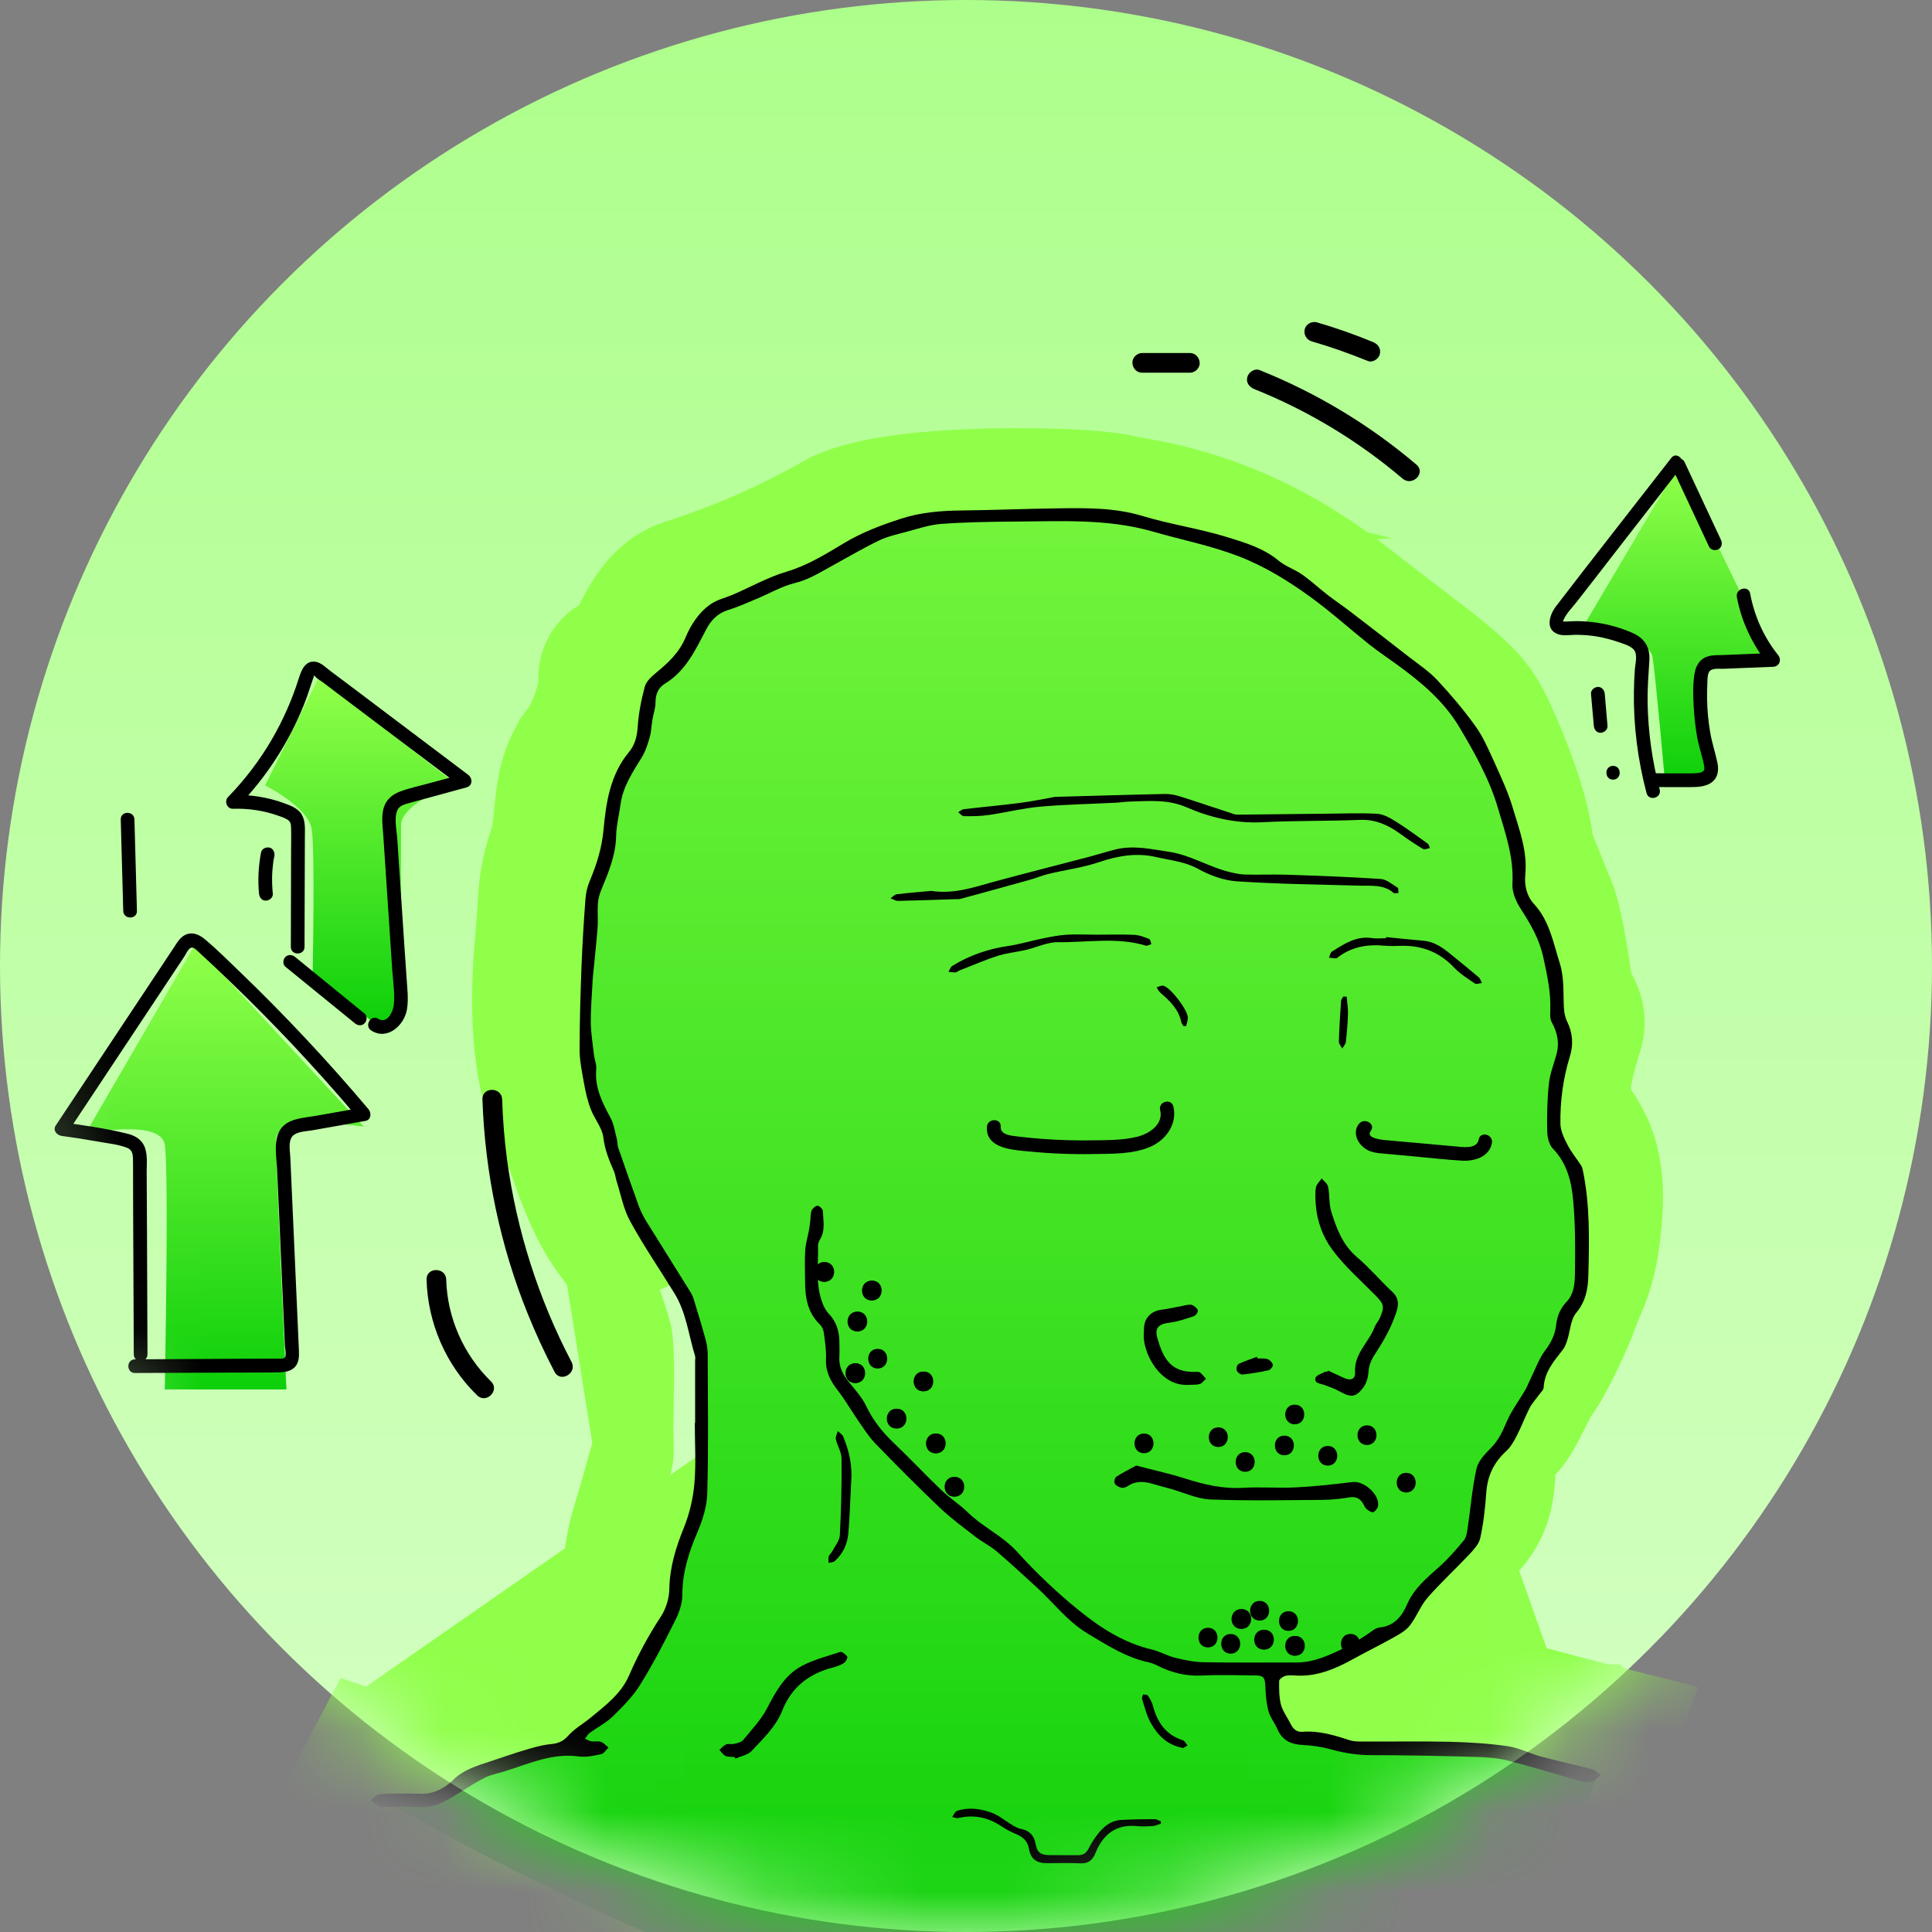
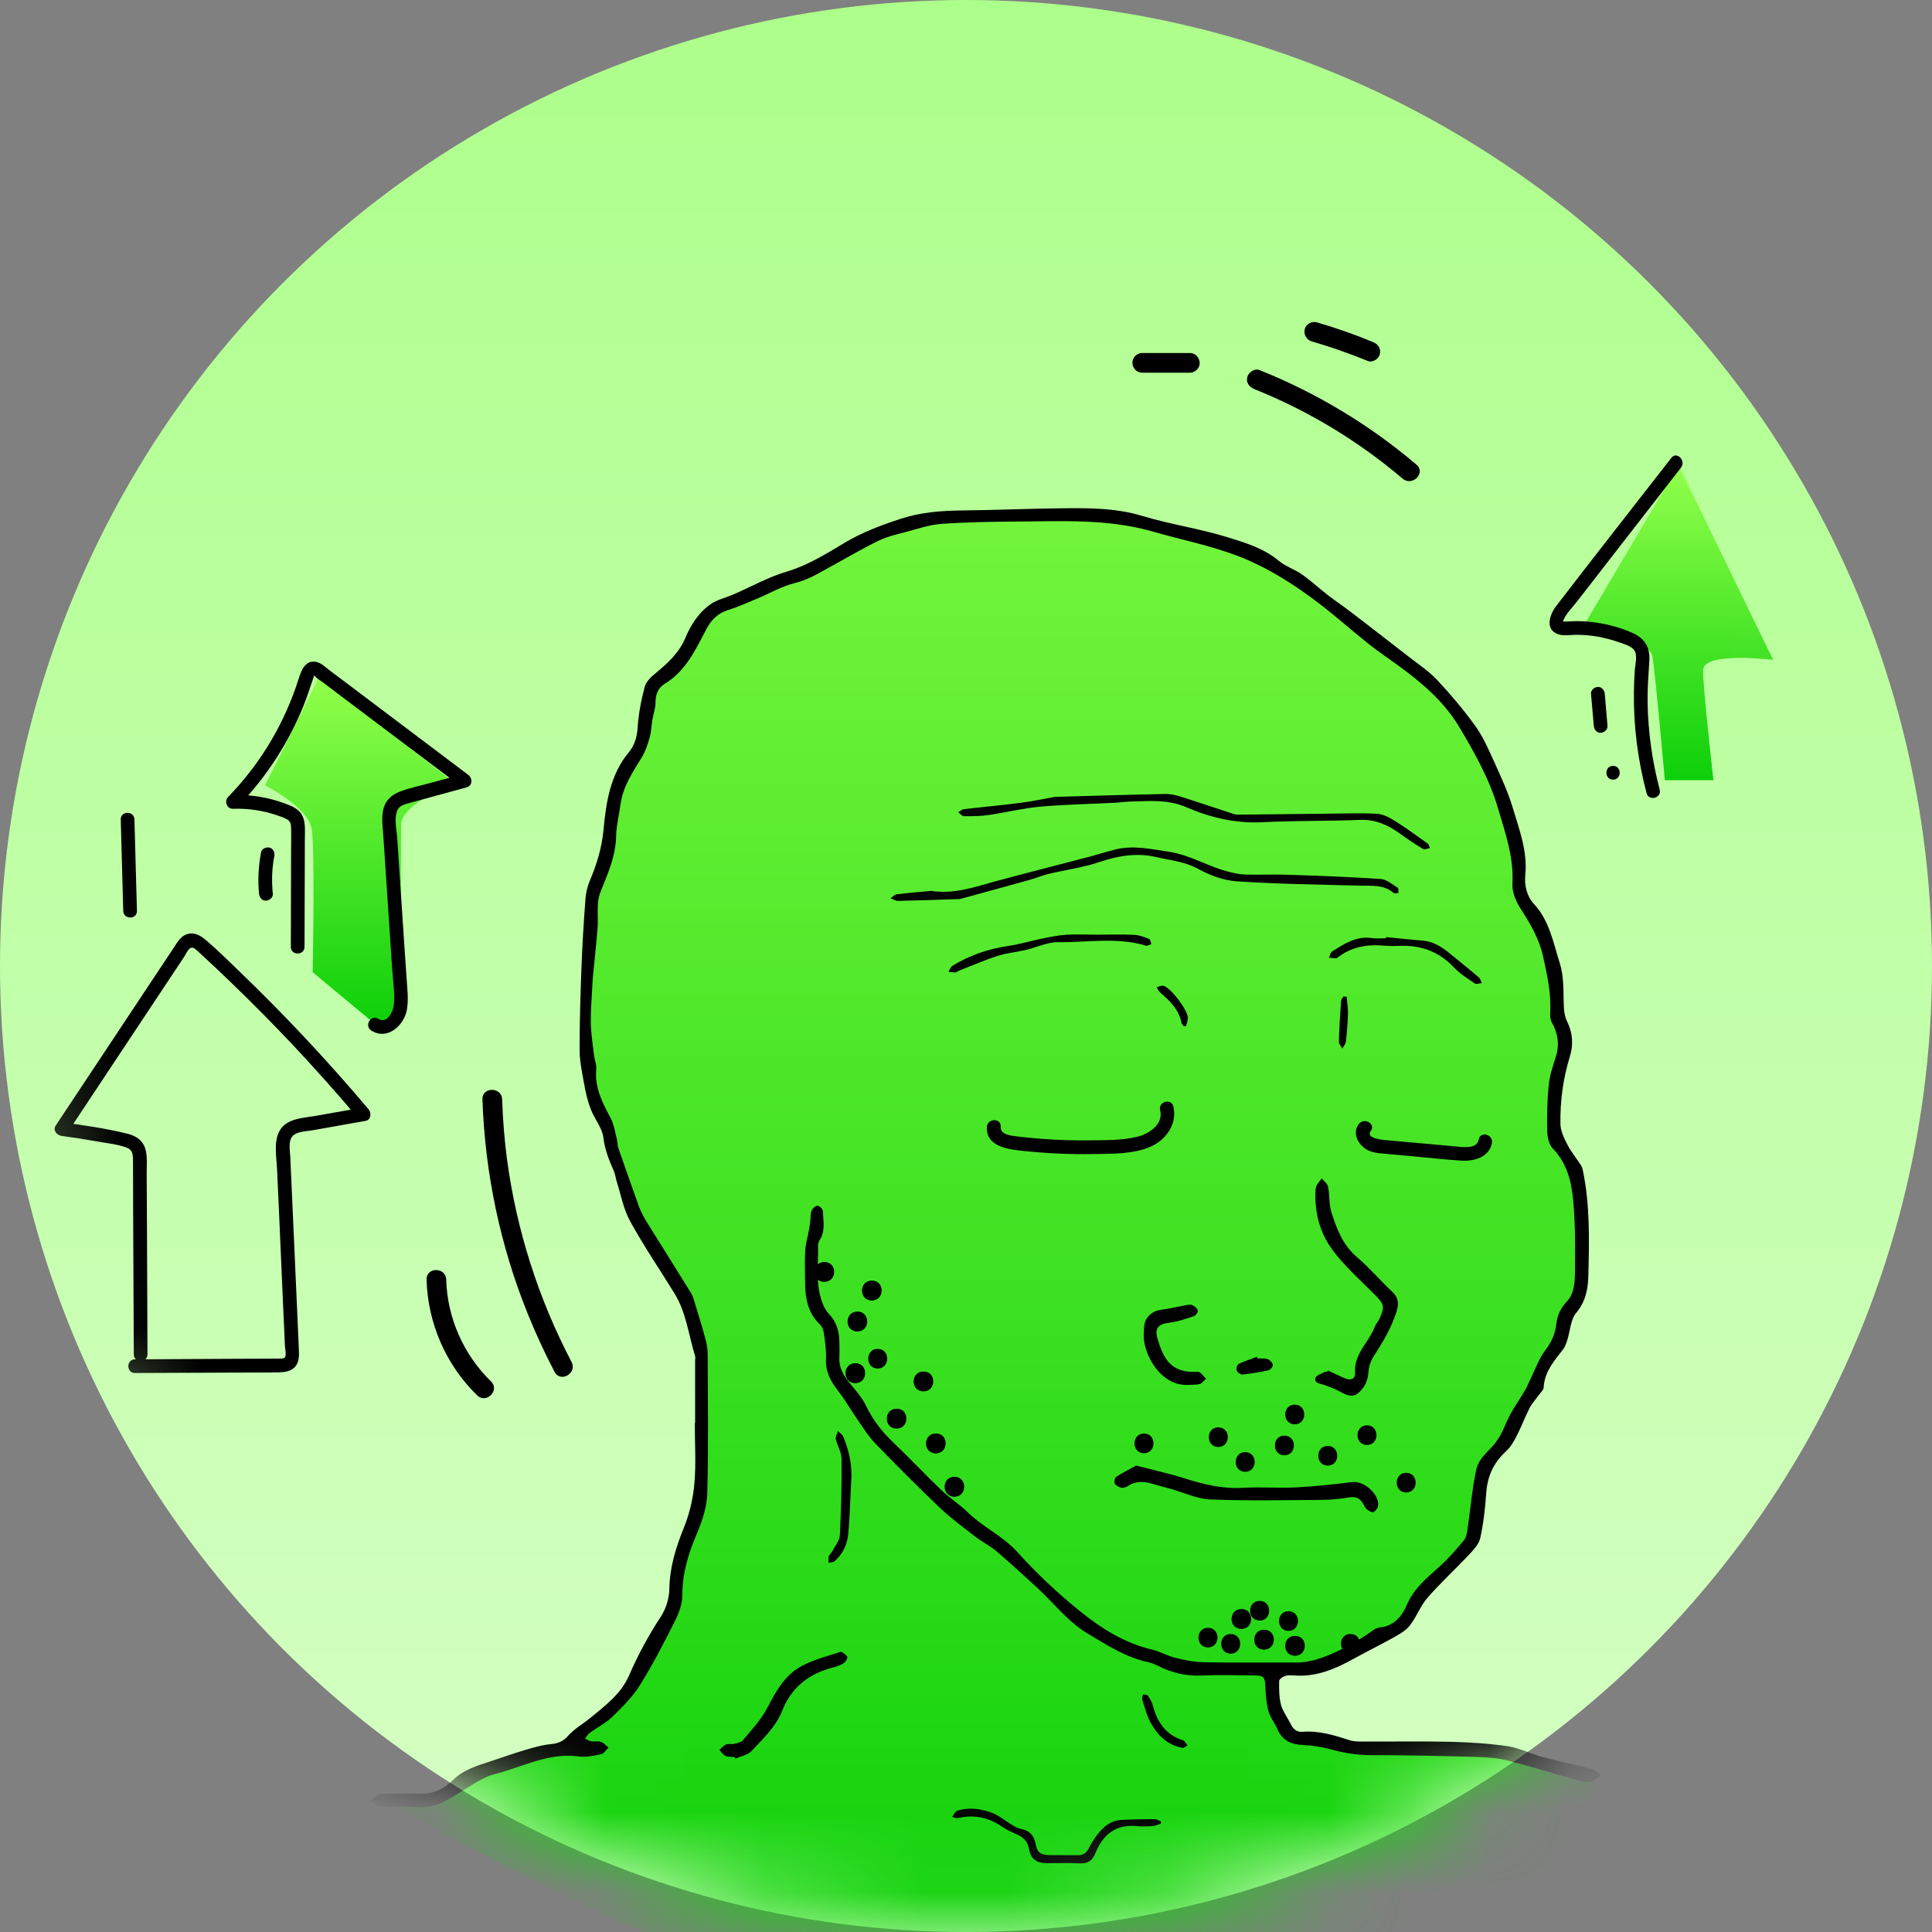
<svg xmlns="http://www.w3.org/2000/svg" width="24" height="24" viewBox="0 0 24 24" fill="none">
  <rect x="0" y="0" width="24" height="24" fill="#808080" stroke="none" />
  <circle cx="12" cy="12" r="12" fill="url(#paint0_linear_2743_3862)" />
  <mask id="mask0_2743_3862" style="mask-type:alpha" maskUnits="userSpaceOnUse" x="0" y="0" width="24" height="24">
    <circle cx="12" cy="12" r="12" fill="url(#paint1_linear_2743_3862)" />
  </mask>
  <g mask="url(#mask0_2743_3862)">
-     <path d="M18.11 18.861C18.065 18.906 18.02 18.952 17.974 18.997C17.744 19.227 17.52 19.45 17.44 19.596C17.343 19.772 16.726 20.139 16.461 20.232C16.334 20.276 16.178 20.29 16.04 20.302C15.891 20.315 15.764 20.326 15.716 20.372C15.623 20.459 15.71 20.973 15.829 21.067C15.911 21.132 16.083 21.166 16.306 21.209C16.407 21.229 16.518 21.251 16.635 21.278C16.804 21.318 17.108 21.303 17.434 21.288C17.634 21.278 17.842 21.268 18.033 21.27C18.225 21.272 18.399 21.285 18.531 21.323C18.531 21.323 18.532 21.323 18.533 21.324L18.533 21.323H18.533L18.533 21.323C18.534 21.323 18.534 21.324 18.535 21.324C18.682 21.366 18.859 21.415 19.033 21.461L18.11 18.861ZM18.11 18.861C18.306 18.663 18.316 18.444 18.326 18.227C18.329 18.142 18.333 18.058 18.348 17.976L18.11 18.861ZM13.835 6.386C13.883 6.398 13.944 6.409 14.019 6.423C14.489 6.508 15.46 6.685 16.602 7.573C16.86 7.774 17.076 7.938 17.258 8.077C18.007 8.65 18.175 8.779 18.339 9.135C18.542 9.578 18.815 10.283 18.797 10.639L13.835 6.386ZM13.835 6.386C13.482 6.303 11.252 6.234 10.511 6.579L13.835 6.386ZM19.297 10.664C19.31 10.384 19.217 10.039 19.125 9.763C19.027 9.465 18.9 9.16 18.793 8.927L18.793 8.927C18.655 8.626 18.501 8.436 18.214 8.193C18.057 8.059 17.839 7.893 17.544 7.667C17.363 7.528 17.153 7.368 16.909 7.178L16.909 7.178C15.663 6.209 14.573 6.014 14.111 5.931C14.043 5.919 13.989 5.909 13.95 5.9L13.949 5.9C13.809 5.867 13.558 5.846 13.294 5.833C13.012 5.82 12.666 5.814 12.307 5.822C11.949 5.83 11.571 5.852 11.23 5.895C10.9 5.937 10.558 6.005 10.3 6.125L10.281 6.134L10.262 6.145C9.45 6.609 8.825 6.82 8.481 6.936C8.448 6.947 8.419 6.957 8.391 6.966L8.391 6.966C8.065 7.078 7.873 7.335 7.764 7.513C7.706 7.607 7.66 7.701 7.624 7.776C7.612 7.799 7.602 7.82 7.594 7.838C7.585 7.856 7.578 7.871 7.571 7.884C7.568 7.886 7.564 7.887 7.561 7.888C7.533 7.899 7.474 7.924 7.412 7.97C7.342 8.022 7.268 8.103 7.224 8.219C7.188 8.316 7.184 8.406 7.191 8.475C7.191 8.482 7.189 8.495 7.186 8.516C7.179 8.562 7.166 8.627 7.144 8.7C7.099 8.852 7.031 9.006 6.946 9.118L6.946 9.119C6.73 9.405 6.679 9.716 6.653 9.941C6.645 10.011 6.64 10.071 6.635 10.123C6.621 10.264 6.612 10.352 6.581 10.447C6.462 10.797 6.45 10.976 6.428 11.314C6.42 11.426 6.412 11.555 6.398 11.715L6.398 11.715C6.333 12.453 6.368 12.998 6.459 13.43C6.508 13.662 6.556 13.774 6.62 13.918C6.622 13.924 6.625 13.93 6.628 13.936C6.679 14.051 6.749 14.207 6.864 14.538L6.864 14.538C7 14.928 7.116 15.171 7.234 15.363C7.292 15.457 7.348 15.532 7.395 15.596C7.401 15.604 7.406 15.612 7.412 15.62C7.452 15.674 7.485 15.717 7.52 15.77L19.297 10.664ZM19.297 10.664C19.295 10.698 19.299 10.711 19.3 10.714L19.3 10.714C19.301 10.717 19.304 10.726 19.319 10.747C19.327 10.759 19.337 10.773 19.352 10.794C19.365 10.811 19.388 10.841 19.407 10.868C19.45 10.926 19.507 11.011 19.551 11.12L19.297 10.664ZM4.713 21.447C4.932 21.336 5.314 21.185 5.653 21.061C5.917 20.964 6.198 20.868 6.383 20.816C6.467 20.754 6.528 20.714 6.579 20.682C6.689 20.611 6.751 20.571 6.901 20.392L4.713 21.447ZM4.713 21.447C4.65 21.479 4.596 21.482 4.552 21.476C4.508 21.471 4.478 21.456 4.475 21.455C4.475 21.455 4.475 21.455 4.475 21.455L4.008 22.34C10.609 25.908 14.665 25.92 17.119 24.892C18.34 24.381 19.125 23.626 19.605 22.994C19.845 22.679 20.008 22.394 20.113 22.185C20.166 22.08 20.204 21.994 20.23 21.931C20.243 21.9 20.252 21.875 20.259 21.856L20.268 21.833L20.27 21.826L20.271 21.823L20.272 21.822C20.272 21.821 20.272 21.821 19.798 21.66L20.272 21.821L20.446 21.308L19.921 21.176L19.921 21.176L19.921 21.176L19.92 21.175L19.919 21.175L19.912 21.173L19.887 21.167L19.792 21.143C19.711 21.122 19.598 21.093 19.47 21.06C19.214 20.993 18.903 20.91 18.672 20.843L18.033 20.658V20.77C17.863 20.769 17.687 20.776 17.524 20.783C17.483 20.785 17.444 20.787 17.406 20.788C17.262 20.795 17.133 20.802 17.016 20.803C16.859 20.806 16.778 20.798 16.749 20.791C16.671 20.773 16.585 20.755 16.506 20.739C16.546 20.729 16.587 20.717 16.626 20.704C16.81 20.639 17.068 20.501 17.279 20.369C17.389 20.3 17.5 20.223 17.596 20.147C17.672 20.086 17.801 19.977 17.878 19.838C17.877 19.838 17.878 19.836 17.881 19.833C17.883 19.829 17.887 19.824 17.891 19.817C17.901 19.803 17.914 19.786 17.932 19.765C17.968 19.722 18.014 19.671 18.07 19.611C18.148 19.53 18.232 19.447 18.322 19.357C18.368 19.311 18.415 19.263 18.465 19.213L18.465 19.213C18.703 18.973 18.78 18.708 18.807 18.487C18.818 18.4 18.822 18.312 18.825 18.248C18.826 18.239 18.826 18.23 18.826 18.222C18.829 18.156 18.832 18.113 18.838 18.078C18.855 18.067 18.872 18.053 18.891 18.039C18.994 17.955 19.064 17.843 19.098 17.787C19.141 17.716 19.182 17.636 19.216 17.569C19.227 17.546 19.238 17.524 19.248 17.504C19.271 17.459 19.29 17.421 19.31 17.383C19.333 17.339 19.346 17.319 19.35 17.313C19.351 17.311 19.351 17.311 19.351 17.311C19.441 17.195 19.548 16.99 19.629 16.824C19.716 16.643 19.807 16.437 19.86 16.286C19.873 16.248 19.888 16.214 19.91 16.161C19.913 16.154 19.917 16.146 19.921 16.137C19.948 16.074 19.981 15.994 20.012 15.895C20.078 15.694 20.127 15.445 20.151 15.075C20.177 14.68 20.13 14.383 20.023 14.13C19.948 13.954 19.833 13.791 19.765 13.696C19.759 13.687 19.753 13.679 19.747 13.671C19.746 13.662 19.746 13.651 19.746 13.636C19.745 13.572 19.755 13.484 19.774 13.38C19.811 13.188 19.868 13.005 19.895 12.92C19.897 12.914 19.899 12.908 19.9 12.903L19.901 12.901C19.989 12.615 19.861 12.392 19.82 12.319L19.818 12.316C19.797 12.281 19.788 12.263 19.783 12.255C19.782 12.247 19.781 12.238 19.779 12.229C19.764 12.125 19.738 11.94 19.705 11.753C19.671 11.555 19.619 11.287 19.551 11.12L4.713 21.447ZM7.869 17.956L7.869 17.956C7.862 17.813 7.866 17.606 7.869 17.403C7.871 17.314 7.872 17.226 7.873 17.145C7.874 17.001 7.872 16.869 7.866 16.758C7.86 16.638 7.849 16.578 7.844 16.561C7.756 16.259 7.667 15.992 7.52 15.77L7.869 17.956ZM7.869 17.956C7.874 18.075 7.86 18.15 7.829 18.242C7.812 18.296 7.79 18.353 7.758 18.435L7.756 18.439C7.725 18.52 7.687 18.618 7.648 18.733L7.648 18.733M7.869 17.956L7.648 18.733M7.648 18.733C7.564 18.981 7.524 19.2 7.506 19.36C7.5 19.407 7.496 19.45 7.494 19.487M7.648 18.733L7.494 19.487M7.494 19.487C7.491 19.491 7.489 19.495 7.486 19.5C7.444 19.573 7.384 19.674 7.316 19.785C7.175 20.015 7.016 20.257 6.901 20.392L7.494 19.487ZM19.75 13.689C19.75 13.689 19.75 13.688 19.749 13.688L19.75 13.689ZM18.84 18.066C18.845 18.038 18.849 18.02 18.852 18.009C18.855 17.998 18.856 17.997 18.854 18.002C18.851 18.008 18.845 18.023 18.832 18.043C18.828 18.049 18.823 18.055 18.819 18.062L18.84 18.066ZM16.096 20.648C16.096 20.648 16.097 20.648 16.098 20.649C16.097 20.648 16.096 20.648 16.096 20.648ZM8.365 17.933L8.365 17.933L8.365 17.933Z" fill="#90FF4A" stroke="#90FF4A" stroke-miterlimit="10" />
    <path d="M10.911 17C11.068 17 11.069 16.756 10.911 16.756C10.754 16.756 10.754 17 10.911 17Z" fill="black" />
-     <path d="M2.424 11.734L1.059 14.086C1.059 14.086 1.994 13.89 2.047 14.219C2.1 14.548 2.047 17.26 2.047 17.26H3.558C3.558 17.26 3.429 14.483 3.429 14.159C3.429 13.834 4.519 13.995 4.519 13.995L2.424 11.734Z" fill="url(#paint2_linear_2743_3862)" />
    <path d="M20.852 5.779L19.656 7.802C19.656 7.802 20.488 7.917 20.528 8.157C20.567 8.398 20.681 9.692 20.681 9.692H21.285C21.285 9.692 21.156 8.564 21.156 8.326C21.156 8.089 22.027 8.197 22.027 8.197L20.852 5.779Z" fill="url(#paint3_linear_2743_3862)" />
    <path d="M3.96 8.418L3.293 9.756C3.293 9.756 3.829 10.025 3.872 10.297C3.915 10.568 3.884 12.077 3.884 12.077L4.585 12.66C4.739 12.788 4.972 12.679 4.973 12.479C4.976 11.743 4.982 10.438 4.982 10.247C4.982 9.98 5.655 9.731 5.655 9.731L3.959 8.418H3.96Z" fill="url(#paint4_linear_2743_3862)" />
    <path d="M4.743 22.35L4.731 22.344C4.731 22.344 4.736 22.346 4.743 22.35Z" fill="#FFD7B6" />
    <path d="M18.596 21.761C18.135 21.619 17.122 21.804 16.757 21.714C16.391 21.623 16.09 21.594 15.975 21.498C15.859 21.402 15.776 20.875 15.865 20.786C15.955 20.696 16.331 20.737 16.588 20.642C16.844 20.548 17.443 20.172 17.536 19.992C17.63 19.812 17.921 19.522 18.186 19.24C18.451 18.957 18.366 18.632 18.417 18.333C18.469 18.034 18.528 18.093 18.639 17.999C18.75 17.905 18.904 17.477 19.007 17.338C19.11 17.199 19.34 16.69 19.426 16.434C19.511 16.177 19.639 16.023 19.682 15.33C19.725 14.638 19.519 14.449 19.348 14.176C19.177 13.902 19.417 13.132 19.46 12.986C19.502 12.841 19.357 12.755 19.331 12.567C19.305 12.379 19.22 11.729 19.135 11.506C19.049 11.284 18.836 11.187 18.853 10.822C18.87 10.457 18.605 9.736 18.408 9.282C18.212 8.829 18.007 8.735 16.725 7.683C15.443 6.631 14.383 6.554 14.041 6.468C13.699 6.383 11.537 6.312 10.818 6.665C9.912 7.212 9.229 7.434 8.921 7.546C8.613 7.657 8.476 8.093 8.365 8.307C8.253 8.521 8.065 8.435 8.083 8.563C8.1 8.691 8.006 9.214 7.749 9.573C7.493 9.933 7.595 10.386 7.467 10.788C7.339 11.19 7.373 11.25 7.313 11.968C7.253 12.687 7.288 13.192 7.364 13.573C7.441 13.954 7.493 13.893 7.741 14.646C7.988 15.398 8.134 15.492 8.322 15.792C8.51 16.091 8.612 16.433 8.698 16.741C8.784 17.049 8.724 17.904 8.741 18.289C8.758 18.674 8.639 18.846 8.502 19.273C8.365 19.7 8.373 20.025 8.373 20.025C8.373 20.025 7.963 20.795 7.689 21.137C7.416 21.48 7.271 21.514 7.031 21.71C6.801 21.762 5.783 22.147 5.416 22.343C5.09 22.518 4.804 22.383 4.744 22.35C17.422 29.588 19.823 22.105 19.823 22.105C19.823 22.105 19.058 21.901 18.596 21.76V21.761Z" fill="url(#paint5_linear_2743_3862)" />
    <path d="M8.635 17.678V16.905C8.635 16.886 8.64 16.865 8.635 16.847C8.554 16.585 8.526 16.305 8.378 16.066C8.195 15.768 7.996 15.478 7.828 15.171C7.745 15.02 7.713 14.841 7.66 14.674C7.647 14.634 7.644 14.59 7.628 14.553C7.568 14.416 7.513 14.284 7.495 14.13C7.48 14.008 7.383 13.898 7.338 13.777C7.298 13.673 7.273 13.562 7.254 13.452C7.229 13.315 7.2 13.176 7.2 13.038C7.2 12.691 7.211 12.344 7.224 11.997C7.235 11.719 7.252 11.441 7.273 11.164C7.279 11.088 7.297 11.011 7.327 10.941C7.413 10.737 7.476 10.534 7.497 10.309C7.529 9.968 7.579 9.625 7.812 9.344C7.883 9.259 7.913 9.156 7.921 9.038C7.932 8.868 7.965 8.697 8.009 8.532C8.026 8.467 8.09 8.407 8.146 8.361C8.297 8.236 8.435 8.112 8.515 7.921C8.583 7.759 8.684 7.602 8.836 7.5C8.918 7.446 9.02 7.424 9.111 7.384C9.332 7.289 9.544 7.168 9.773 7.101C10.034 7.023 10.258 6.883 10.485 6.747C10.706 6.614 10.94 6.526 11.185 6.446C11.438 6.363 11.69 6.344 11.95 6.341C12.343 6.337 12.737 6.32 13.13 6.315C13.487 6.31 13.843 6.304 14.194 6.41C14.538 6.514 14.899 6.566 15.243 6.672C15.466 6.741 15.697 6.809 15.885 6.966C15.971 7.037 16.085 7.073 16.177 7.138C16.289 7.217 16.389 7.311 16.497 7.394C16.592 7.467 16.692 7.534 16.787 7.607C17.024 7.789 17.261 7.972 17.497 8.156C17.618 8.25 17.748 8.336 17.852 8.446C18.023 8.629 18.185 8.821 18.331 9.024C18.426 9.157 18.492 9.313 18.561 9.463C18.646 9.652 18.735 9.841 18.793 10.038C18.873 10.307 18.976 10.572 18.948 10.865C18.935 10.994 18.963 11.129 19.056 11.23C19.248 11.438 19.294 11.706 19.375 11.962C19.433 12.146 19.418 12.328 19.427 12.512C19.43 12.572 19.441 12.636 19.467 12.689C19.538 12.832 19.547 12.979 19.501 13.125C19.417 13.398 19.38 13.678 19.384 13.96C19.385 14.048 19.43 14.139 19.472 14.221C19.517 14.31 19.583 14.389 19.638 14.473C19.65 14.491 19.658 14.514 19.662 14.536C19.753 14.969 19.742 15.408 19.731 15.846C19.727 16.009 19.699 16.167 19.58 16.309C19.51 16.393 19.506 16.532 19.47 16.645C19.456 16.687 19.442 16.732 19.415 16.765C19.305 16.907 19.186 17.041 19.176 17.235C19.175 17.266 19.141 17.296 19.12 17.324C19.081 17.379 19.033 17.43 19.002 17.489C18.944 17.603 18.899 17.724 18.84 17.839C18.805 17.907 18.764 17.978 18.709 18.028C18.556 18.168 18.478 18.334 18.463 18.54C18.45 18.73 18.429 18.922 18.388 19.107C18.371 19.184 18.302 19.256 18.244 19.318C18.075 19.497 17.893 19.664 17.732 19.849C17.644 19.95 17.597 20.087 17.513 20.193C17.463 20.258 17.381 20.302 17.307 20.344C17.143 20.436 16.974 20.518 16.81 20.609C16.586 20.733 16.355 20.831 16.091 20.814C16.049 20.811 16.004 20.808 15.964 20.819C15.935 20.828 15.891 20.86 15.89 20.881C15.889 20.98 15.888 21.083 15.913 21.178C15.937 21.263 15.996 21.339 16.035 21.42C16.066 21.482 16.111 21.519 16.181 21.513C16.384 21.497 16.574 21.555 16.763 21.617C16.808 21.632 16.859 21.634 16.907 21.634C17.276 21.636 17.644 21.629 18.012 21.637C18.252 21.643 18.493 21.658 18.73 21.692C18.873 21.713 19.007 21.784 19.148 21.822C19.356 21.878 19.568 21.922 19.777 21.978C19.817 21.989 19.851 22.026 19.888 22.051C19.852 22.077 19.82 22.117 19.78 22.128C19.735 22.141 19.681 22.138 19.635 22.125C19.333 22.042 19.034 21.948 18.73 21.87C18.603 21.838 18.468 21.829 18.336 21.825C17.9 21.813 17.464 21.803 17.028 21.803C16.856 21.803 16.693 21.776 16.529 21.73C16.415 21.699 16.294 21.682 16.175 21.676C16.03 21.668 15.927 21.616 15.868 21.479C15.836 21.404 15.781 21.338 15.759 21.262C15.733 21.17 15.724 21.072 15.72 20.976C15.714 20.827 15.705 20.812 15.557 20.812C15.345 20.811 15.133 20.804 14.922 20.814C14.723 20.824 14.543 20.775 14.369 20.686C14.337 20.67 14.303 20.658 14.268 20.65C13.989 20.59 13.756 20.439 13.515 20.295C13.259 20.142 13.088 19.908 12.875 19.715C12.711 19.567 12.55 19.415 12.381 19.272C12.301 19.204 12.204 19.157 12.12 19.092C11.969 18.975 11.813 18.861 11.674 18.729C11.4 18.468 11.134 18.2 10.871 17.929C10.789 17.844 10.725 17.74 10.657 17.642C10.572 17.52 10.498 17.389 10.407 17.272C10.316 17.155 10.253 17.036 10.261 16.881C10.266 16.772 10.248 16.661 10.233 16.553C10.228 16.516 10.209 16.475 10.182 16.45C10.028 16.301 10.001 16.111 10.001 15.912C10.001 15.785 9.994 15.657 10.003 15.531C10.008 15.445 10.035 15.362 10.05 15.277C10.057 15.239 10.061 15.2 10.066 15.162C10.071 15.121 10.067 15.075 10.083 15.037C10.094 15.01 10.132 14.977 10.156 14.978C10.18 14.979 10.221 15.02 10.222 15.045C10.226 15.163 10.255 15.286 10.186 15.398C10.173 15.42 10.162 15.447 10.162 15.472C10.168 15.707 10.128 15.948 10.214 16.178C10.232 16.229 10.258 16.281 10.295 16.319C10.389 16.417 10.425 16.534 10.427 16.665C10.428 16.73 10.43 16.795 10.427 16.86C10.419 16.987 10.476 17.084 10.553 17.178C10.629 17.271 10.711 17.363 10.762 17.47C10.848 17.65 10.967 17.797 11.111 17.933C11.309 18.121 11.496 18.322 11.694 18.511C11.796 18.61 11.92 18.686 12.021 18.786C12.208 18.97 12.452 19.076 12.633 19.275C12.873 19.54 13.133 19.787 13.412 20.012C13.676 20.225 13.965 20.41 14.308 20.491C14.408 20.514 14.5 20.57 14.6 20.594C14.715 20.622 14.835 20.647 14.953 20.649C15.337 20.656 15.722 20.651 16.106 20.652C16.251 20.652 16.382 20.612 16.518 20.555C16.71 20.475 16.891 20.373 17.059 20.25C17.082 20.234 17.112 20.22 17.14 20.217C17.32 20.199 17.418 20.075 17.48 19.929C17.566 19.731 17.722 19.604 17.875 19.467C17.988 19.366 18.089 19.251 18.185 19.134C18.217 19.096 18.224 19.033 18.232 18.98C18.269 18.734 18.288 18.484 18.342 18.242C18.364 18.146 18.451 18.058 18.525 17.983C18.614 17.891 18.664 17.787 18.713 17.67C18.773 17.526 18.872 17.397 18.951 17.26C18.977 17.214 18.995 17.163 19.019 17.116C19.076 17.001 19.119 16.875 19.195 16.775C19.269 16.677 19.318 16.579 19.331 16.459C19.343 16.35 19.382 16.254 19.46 16.172C19.563 16.064 19.563 15.918 19.565 15.784C19.569 15.495 19.569 15.204 19.543 14.916C19.522 14.682 19.468 14.452 19.29 14.268C19.242 14.22 19.222 14.126 19.22 14.053C19.216 13.858 19.22 13.662 19.24 13.468C19.252 13.348 19.297 13.23 19.331 13.113C19.375 12.966 19.35 12.832 19.277 12.7C19.255 12.661 19.255 12.605 19.258 12.558C19.268 12.328 19.219 12.111 19.17 11.886C19.12 11.66 19.013 11.48 18.893 11.293C18.834 11.202 18.781 11.082 18.788 10.978C18.807 10.646 18.698 10.345 18.608 10.038C18.502 9.677 18.318 9.351 18.128 9.032C17.936 8.71 17.654 8.473 17.354 8.256C17.236 8.171 17.114 8.089 17 7.998C16.76 7.806 16.531 7.599 16.283 7.419C16.003 7.215 15.711 7.035 15.381 6.908C15.032 6.775 14.67 6.704 14.316 6.602C13.758 6.442 13.187 6.476 12.619 6.479C12.31 6.481 12.001 6.486 11.693 6.508C11.547 6.519 11.404 6.568 11.262 6.606C11.146 6.637 11.027 6.663 10.92 6.714C10.725 6.808 10.538 6.919 10.347 7.023C10.194 7.106 10.049 7.201 9.873 7.243C9.711 7.283 9.562 7.371 9.406 7.436C9.287 7.486 9.168 7.54 9.045 7.578C8.917 7.618 8.834 7.702 8.775 7.815C8.64 8.07 8.521 8.335 8.258 8.494C8.176 8.544 8.142 8.627 8.143 8.728C8.143 8.797 8.117 8.867 8.105 8.937C8.092 9.011 8.092 9.087 8.071 9.158C8.047 9.244 8.019 9.332 7.973 9.407C7.861 9.59 7.74 9.767 7.709 9.988C7.692 10.119 7.657 10.249 7.654 10.38C7.65 10.621 7.56 10.834 7.471 11.05C7.448 11.105 7.431 11.166 7.427 11.226C7.42 11.327 7.431 11.428 7.423 11.529C7.408 11.728 7.385 11.927 7.366 12.126C7.363 12.161 7.36 12.197 7.359 12.233C7.351 12.392 7.337 12.551 7.339 12.71C7.342 12.843 7.364 12.975 7.379 13.107C7.386 13.165 7.412 13.223 7.407 13.279C7.385 13.507 7.481 13.695 7.584 13.886C7.627 13.966 7.64 14.063 7.663 14.152C7.672 14.187 7.669 14.225 7.68 14.258C7.765 14.502 7.85 14.747 7.938 14.99C7.962 15.053 7.994 15.114 8.029 15.172C8.213 15.469 8.4 15.764 8.584 16.062C8.606 16.097 8.617 16.139 8.63 16.18C8.675 16.329 8.721 16.478 8.762 16.628C8.778 16.687 8.79 16.749 8.791 16.81C8.793 17.39 8.802 17.97 8.786 18.55C8.782 18.716 8.726 18.889 8.659 19.045C8.553 19.293 8.476 19.541 8.476 19.815C8.476 19.92 8.436 20.033 8.388 20.129C8.253 20.399 8.114 20.669 7.955 20.924C7.865 21.071 7.739 21.198 7.614 21.32C7.53 21.402 7.421 21.457 7.325 21.527C7.301 21.545 7.286 21.575 7.267 21.599C7.294 21.61 7.321 21.628 7.349 21.632C7.387 21.638 7.43 21.625 7.465 21.638C7.5 21.65 7.528 21.684 7.559 21.708C7.529 21.737 7.503 21.784 7.468 21.791C7.377 21.811 7.279 21.831 7.188 21.819C6.856 21.774 6.564 21.913 6.262 22.006C6.185 22.03 6.103 22.045 6.03 22.08C5.935 22.125 5.846 22.184 5.756 22.239C5.585 22.345 5.421 22.464 5.202 22.448C5.066 22.439 4.928 22.447 4.791 22.447C4.765 22.447 4.735 22.453 4.714 22.443C4.674 22.423 4.638 22.392 4.602 22.367C4.64 22.339 4.677 22.29 4.716 22.287C4.885 22.278 5.055 22.279 5.225 22.283C5.386 22.287 5.522 22.216 5.627 22.113C5.76 21.981 5.926 21.935 6.092 21.88C6.237 21.832 6.381 21.781 6.527 21.738C6.628 21.708 6.732 21.677 6.836 21.667C6.926 21.659 6.99 21.637 7.054 21.566C7.134 21.476 7.244 21.414 7.338 21.337C7.521 21.186 7.715 21.041 7.813 20.816C7.924 20.56 8.057 20.314 8.21 20.081C8.274 19.983 8.314 19.851 8.315 19.734C8.32 19.464 8.397 19.22 8.497 18.973C8.566 18.802 8.61 18.613 8.626 18.429C8.648 18.18 8.631 17.927 8.631 17.677L8.635 17.678Z" fill="black" />
    <path d="M11.558 11.066C11.85 11.111 12.093 11.023 12.341 10.955C12.738 10.847 13.137 10.747 13.536 10.642C13.642 10.614 13.747 10.58 13.854 10.553C14.079 10.497 14.297 10.548 14.52 10.581C14.792 10.621 15.022 10.774 15.284 10.835C15.343 10.849 15.405 10.862 15.465 10.864C15.638 10.868 15.81 10.861 15.983 10.866C16.372 10.879 16.762 10.893 17.151 10.919C17.224 10.924 17.294 10.985 17.362 11.027C17.375 11.034 17.369 11.07 17.373 11.093C17.352 11.093 17.324 11.102 17.312 11.092C17.188 10.986 17.039 11.005 16.893 11.002C16.383 10.988 15.872 10.982 15.363 10.948C15.2 10.937 15.029 10.874 14.885 10.794C14.718 10.702 14.539 10.688 14.364 10.647C14.124 10.591 13.891 10.629 13.656 10.709C13.451 10.778 13.233 10.806 13.021 10.857C12.943 10.876 12.867 10.909 12.79 10.93C12.505 11.009 12.221 11.088 11.936 11.165C11.912 11.172 11.884 11.169 11.858 11.17C11.624 11.178 11.39 11.186 11.157 11.191C11.125 11.192 11.094 11.17 11.063 11.159C11.088 11.142 11.113 11.112 11.14 11.109C11.288 11.091 11.437 11.079 11.559 11.068L11.558 11.066ZM16.495 17.025C16.562 17.056 16.628 17.086 16.695 17.117C16.777 17.155 16.838 17.134 16.833 17.05C16.818 16.815 17.006 16.675 17.078 16.481C17.092 16.445 17.121 16.415 17.137 16.38C17.204 16.229 17.195 16.201 17.077 16.082C16.897 15.9 16.7 15.728 16.549 15.522C16.433 15.365 16.36 15.17 16.345 14.965C16.34 14.894 16.335 14.82 16.347 14.75C16.354 14.711 16.394 14.676 16.419 14.639C16.447 14.674 16.491 14.704 16.498 14.742C16.519 14.844 16.507 14.953 16.537 15.05C16.602 15.259 16.677 15.463 16.855 15.615C17.013 15.749 17.148 15.91 17.3 16.052C17.409 16.155 17.356 16.275 17.321 16.37C17.262 16.529 17.173 16.68 17.08 16.823C17.033 16.895 17.005 16.96 17 17.044C16.995 17.108 16.976 17.18 16.939 17.231C16.844 17.361 16.782 17.364 16.64 17.284C16.579 17.25 16.511 17.226 16.445 17.202C16.397 17.185 16.324 17.186 16.342 17.116C16.351 17.083 16.418 17.065 16.459 17.041C16.466 17.038 16.478 17.041 16.488 17.041L16.496 17.024L16.495 17.025ZM14.116 18.206C14.337 18.264 14.531 18.306 14.72 18.366C14.956 18.441 15.192 18.498 15.444 18.482C15.662 18.469 15.881 18.488 16.098 18.477C16.334 18.465 16.569 18.439 16.803 18.41C16.942 18.393 17.138 18.564 17.119 18.704C17.116 18.734 17.088 18.771 17.061 18.784C17.043 18.792 17.003 18.768 16.981 18.75C16.959 18.733 16.946 18.703 16.932 18.678C16.893 18.61 16.84 18.588 16.761 18.601C16.652 18.619 16.541 18.631 16.432 18.632C15.966 18.635 15.501 18.645 15.036 18.627C14.869 18.62 14.705 18.54 14.539 18.494C14.467 18.474 14.395 18.456 14.323 18.434C14.217 18.403 14.113 18.392 14.014 18.458C13.991 18.474 13.957 18.486 13.931 18.481C13.901 18.475 13.863 18.455 13.848 18.429C13.837 18.409 13.848 18.356 13.866 18.345C13.952 18.29 14.044 18.244 14.116 18.205V18.206ZM13.111 9.899C13.59 9.886 14.031 9.872 14.473 9.863C14.533 9.862 14.597 9.874 14.654 9.892C14.877 9.962 15.098 10.038 15.32 10.11C15.338 10.117 15.359 10.12 15.377 10.12C15.749 10.117 16.119 10.111 16.49 10.108C16.695 10.106 16.901 10.098 17.105 10.109C17.181 10.113 17.261 10.156 17.328 10.198C17.468 10.285 17.602 10.384 17.736 10.48C17.75 10.49 17.754 10.516 17.763 10.535C17.734 10.54 17.696 10.558 17.677 10.546C17.577 10.486 17.48 10.42 17.385 10.351C17.237 10.245 17.082 10.177 16.891 10.185C16.489 10.201 16.084 10.193 15.682 10.214C15.348 10.231 15.034 10.156 14.736 10.027C14.507 9.928 14.278 9.951 14.046 9.957C13.981 9.958 13.917 9.969 13.852 9.972C13.54 9.988 13.228 9.993 12.918 10.021C12.706 10.04 12.496 10.093 12.285 10.124C12.183 10.139 12.078 10.14 11.974 10.139C11.95 10.139 11.927 10.107 11.903 10.09C11.926 10.077 11.948 10.055 11.973 10.052C12.208 10.024 12.444 10.004 12.678 9.973C12.835 9.953 12.989 9.919 13.111 9.898V9.899ZM9.128 21.827C9.09 21.823 9.047 21.828 9.013 21.813C8.983 21.799 8.961 21.764 8.936 21.738C8.963 21.715 8.988 21.684 9.02 21.67C9.048 21.658 9.086 21.671 9.116 21.663C9.156 21.654 9.207 21.645 9.23 21.617C9.337 21.488 9.456 21.362 9.532 21.215C9.629 21.027 9.734 20.839 9.907 20.727C10.063 20.626 10.257 20.582 10.437 20.521C10.459 20.514 10.505 20.552 10.525 20.579C10.533 20.591 10.509 20.641 10.487 20.656C10.447 20.682 10.4 20.701 10.354 20.712C10.054 20.788 9.834 20.956 9.718 21.248C9.638 21.451 9.481 21.596 9.338 21.75C9.292 21.801 9.205 21.815 9.137 21.846L9.127 21.828L9.128 21.827ZM14.42 22.654C14.386 22.665 14.353 22.682 14.319 22.684C14.251 22.688 14.182 22.691 14.114 22.684C13.858 22.661 13.7 22.794 13.61 23.015C13.571 23.113 13.517 23.152 13.414 23.147C13.277 23.14 13.14 23.146 13.003 23.145C12.878 23.145 12.805 23.094 12.783 22.971C12.766 22.87 12.709 22.819 12.621 22.783C12.559 22.757 12.499 22.726 12.442 22.688C12.277 22.577 12.101 22.538 11.906 22.584C11.883 22.59 11.855 22.576 11.829 22.571C11.848 22.545 11.862 22.504 11.888 22.495C12.033 22.447 12.18 22.468 12.318 22.518C12.407 22.55 12.484 22.617 12.567 22.666C12.602 22.687 12.639 22.711 12.678 22.718C12.783 22.738 12.845 22.795 12.864 22.902C12.883 23.01 12.924 23.043 13.036 23.045C13.153 23.047 13.271 23.044 13.388 23.046C13.451 23.047 13.491 23.024 13.521 22.967C13.552 22.907 13.587 22.848 13.629 22.794C13.704 22.695 13.795 22.616 13.925 22.608C14.065 22.6 14.205 22.599 14.345 22.598C14.37 22.598 14.395 22.616 14.42 22.625L14.421 22.655L14.42 22.654ZM14.77 17.203C14.45 17.225 14.251 16.901 14.213 16.663C14.204 16.606 14.209 16.546 14.212 16.488C14.218 16.37 14.306 16.285 14.423 16.271C14.524 16.258 14.624 16.233 14.724 16.215C14.753 16.21 14.786 16.201 14.81 16.212C14.839 16.224 14.872 16.252 14.88 16.279C14.885 16.298 14.854 16.342 14.831 16.35C14.731 16.383 14.629 16.419 14.525 16.431C14.395 16.447 14.341 16.494 14.377 16.621C14.448 16.87 14.541 17.052 14.851 17.042C14.87 17.041 14.895 17.04 14.908 17.05C14.935 17.072 14.957 17.101 14.981 17.128C14.956 17.15 14.935 17.183 14.906 17.192C14.863 17.205 14.816 17.2 14.77 17.204V17.203ZM13.623 11.611C13.779 11.611 13.935 11.606 14.091 11.613C14.154 11.616 14.216 11.641 14.275 11.664C14.291 11.67 14.294 11.706 14.303 11.728C14.28 11.735 14.254 11.753 14.235 11.747C13.874 11.638 13.505 11.709 13.141 11.704C13.01 11.703 12.878 11.769 12.746 11.8C12.629 11.827 12.508 11.838 12.394 11.874C12.232 11.926 12.075 11.995 11.915 12.057C11.901 12.063 11.887 12.078 11.872 12.079C11.843 12.081 11.813 12.075 11.783 12.072C11.798 12.047 11.807 12.013 11.829 11.999C12.042 11.869 12.271 11.788 12.52 11.752C12.664 11.731 12.804 11.688 12.947 11.659C13.044 11.639 13.143 11.619 13.242 11.612C13.368 11.604 13.495 11.611 13.622 11.611H13.623ZM17.218 11.641C17.373 11.657 17.527 11.672 17.682 11.686C17.826 11.699 17.934 11.781 18.04 11.869C18.151 11.959 18.262 12.049 18.37 12.141C18.389 12.157 18.396 12.188 18.408 12.212C18.378 12.214 18.34 12.23 18.321 12.217C18.23 12.155 18.134 12.095 18.06 12.016C17.882 11.829 17.669 11.745 17.415 11.749C17.343 11.75 17.271 11.755 17.201 11.748C16.991 11.728 16.794 11.759 16.621 11.891C16.613 11.897 16.604 11.905 16.596 11.905C16.567 11.904 16.538 11.899 16.509 11.896C16.521 11.87 16.526 11.833 16.547 11.82C16.698 11.726 16.847 11.624 17.042 11.653C17.099 11.662 17.159 11.655 17.217 11.655L17.218 11.64V11.641ZM10.573 18.419C10.562 18.63 10.556 18.841 10.538 19.051C10.526 19.183 10.471 19.302 10.369 19.393C10.351 19.409 10.318 19.408 10.293 19.415C10.293 19.388 10.287 19.359 10.295 19.335C10.302 19.311 10.327 19.294 10.339 19.271C10.373 19.205 10.429 19.139 10.433 19.071C10.449 18.754 10.457 18.436 10.454 18.119C10.454 18.039 10.401 17.959 10.383 17.878C10.376 17.848 10.399 17.811 10.408 17.777C10.431 17.8 10.464 17.819 10.475 17.847C10.552 18.029 10.591 18.22 10.573 18.419V18.419ZM14.697 21.714C14.502 21.679 14.384 21.559 14.299 21.409C14.246 21.318 14.221 21.21 14.188 21.109C14.182 21.092 14.195 21.069 14.199 21.049C14.219 21.053 14.25 21.05 14.259 21.063C14.285 21.103 14.311 21.146 14.322 21.191C14.377 21.395 14.481 21.551 14.694 21.618C14.717 21.625 14.733 21.661 14.752 21.683L14.697 21.715V21.714ZM15.623 16.875C15.665 16.877 15.71 16.871 15.748 16.884C15.775 16.894 15.807 16.928 15.812 16.956C15.815 16.974 15.781 17.017 15.758 17.022C15.651 17.046 15.543 17.063 15.434 17.075C15.411 17.077 15.371 17.048 15.363 17.024C15.354 17.002 15.368 16.952 15.387 16.943C15.46 16.908 15.538 16.884 15.614 16.855L15.622 16.875L15.623 16.875ZM16.728 12.38C16.734 12.451 16.747 12.521 16.745 12.591C16.742 12.708 16.732 12.825 16.719 12.941C16.716 12.97 16.69 12.997 16.674 13.025C16.66 12.997 16.632 12.968 16.632 12.941C16.637 12.772 16.647 12.604 16.659 12.435C16.66 12.416 16.677 12.398 16.686 12.38H16.728L16.728 12.38ZM14.703 12.747C14.694 12.731 14.678 12.717 14.675 12.7C14.643 12.537 14.53 12.431 14.412 12.33C14.393 12.313 14.382 12.286 14.368 12.264C14.397 12.257 14.428 12.239 14.454 12.246C14.545 12.271 14.755 12.548 14.756 12.642C14.756 12.677 14.742 12.711 14.734 12.746H14.703V12.747ZM10.903 17C11.06 17 11.061 16.756 10.903 16.756C10.746 16.756 10.746 17 10.903 17ZM10.826 16.154C10.983 16.154 10.984 15.91 10.826 15.91C10.669 15.91 10.669 16.154 10.826 16.154ZM11.468 17.283C11.624 17.283 11.625 17.039 11.468 17.039C11.31 17.039 11.31 17.283 11.468 17.283ZM10.621 17.18C10.778 17.18 10.779 16.936 10.621 16.936C10.464 16.936 10.464 17.18 10.621 17.18ZM11.134 17.745C11.291 17.745 11.291 17.501 11.134 17.501C10.977 17.501 10.977 17.745 11.134 17.745ZM11.621 18.053C11.778 18.053 11.778 17.809 11.621 17.809C11.464 17.809 11.464 18.053 11.621 18.053ZM11.852 18.591C12.009 18.591 12.01 18.347 11.852 18.347C11.695 18.347 11.695 18.591 11.852 18.591ZM10.647 16.539C10.804 16.539 10.804 16.295 10.647 16.295C10.489 16.295 10.489 16.539 10.647 16.539ZM10.236 15.923C10.393 15.923 10.394 15.679 10.236 15.679C10.079 15.679 10.079 15.923 10.236 15.923ZM16.083 20.567C16.24 20.567 16.241 20.323 16.083 20.323C15.926 20.323 15.926 20.567 16.083 20.567ZM15.288 20.542C15.445 20.542 15.446 20.298 15.288 20.298C15.131 20.298 15.131 20.542 15.288 20.542ZM15.698 20.491C15.855 20.491 15.856 20.247 15.698 20.247C15.541 20.247 15.541 20.491 15.698 20.491ZM15.006 20.465C15.163 20.465 15.164 20.221 15.006 20.221C14.849 20.221 14.849 20.465 15.006 20.465ZM15.417 20.234C15.573 20.234 15.574 19.99 15.417 19.99C15.259 19.99 15.259 20.234 15.417 20.234Z" fill="black" />
    <path d="M15.648 20.131C15.805 20.131 15.805 19.887 15.648 19.887C15.49 19.887 15.49 20.131 15.648 20.131ZM16.006 20.259C16.163 20.259 16.164 20.015 16.006 20.015C15.849 20.015 15.849 20.259 16.006 20.259ZM16.776 20.541C16.933 20.541 16.933 20.297 16.776 20.297C16.619 20.297 16.619 20.541 16.776 20.541ZM15.134 17.975C15.291 17.975 15.292 17.731 15.134 17.731C14.977 17.731 14.977 17.975 15.134 17.975ZM15.955 18.078C16.112 18.078 16.113 17.834 15.955 17.834C15.798 17.834 15.798 18.078 15.955 18.078ZM16.981 17.95C17.138 17.95 17.139 17.706 16.981 17.706C16.824 17.706 16.824 17.95 16.981 17.95ZM16.494 18.206C16.651 18.206 16.651 17.962 16.494 17.962C16.337 17.962 16.337 18.206 16.494 18.206ZM16.084 17.693C16.241 17.693 16.241 17.449 16.084 17.449C15.926 17.449 15.926 17.693 16.084 17.693ZM15.468 18.283C15.625 18.283 15.626 18.039 15.468 18.039C15.311 18.039 15.311 18.283 15.468 18.283ZM14.211 18.052C14.368 18.052 14.369 17.808 14.211 17.808C14.054 17.808 14.054 18.052 14.211 18.052ZM17.468 18.54C17.625 18.54 17.626 18.296 17.468 18.296C17.311 18.296 17.311 18.54 17.468 18.54ZM5.993 13.656C6.024 14.57 6.214 15.478 6.558 16.326C6.657 16.57 6.767 16.809 6.889 17.042C6.963 17.182 7.173 17.058 7.1 16.919C6.689 16.135 6.418 15.285 6.299 14.408C6.266 14.159 6.246 13.908 6.238 13.657C6.233 13.5 5.988 13.499 5.993 13.656ZM5.299 15.895C5.313 16.435 5.54 16.958 5.928 17.334C6.04 17.444 6.213 17.271 6.1 17.161C5.759 16.829 5.556 16.372 5.543 15.895C5.539 15.738 5.294 15.738 5.299 15.895ZM15.58 4.833C16.251 5.102 16.874 5.478 17.424 5.946C17.544 6.047 17.717 5.876 17.597 5.773C17.015 5.278 16.355 4.881 15.646 4.597C15.584 4.573 15.511 4.624 15.495 4.683C15.476 4.752 15.519 4.808 15.58 4.833ZM16.293 4.24C16.53 4.309 16.763 4.391 16.991 4.484C17.05 4.509 17.128 4.458 17.141 4.399C17.157 4.328 17.119 4.275 17.056 4.249C16.828 4.155 16.595 4.073 16.358 4.004C16.296 3.987 16.222 4.026 16.208 4.09C16.193 4.153 16.227 4.22 16.293 4.24ZM14.781 4.385H14.189C14.125 4.385 14.064 4.442 14.067 4.508C14.069 4.574 14.12 4.63 14.189 4.63H14.781C14.845 4.63 14.906 4.574 14.903 4.508C14.9 4.442 14.85 4.385 14.781 4.385Z" fill="black" />
    <path d="M12.26 13.997C12.241 14.268 12.583 14.284 12.771 14.303C13.036 14.329 13.303 14.341 13.569 14.336C13.806 14.332 14.078 14.341 14.298 14.242C14.488 14.157 14.627 13.958 14.576 13.745C14.55 13.639 14.385 13.684 14.412 13.791C14.455 13.966 14.276 14.084 14.131 14.12C13.943 14.168 13.735 14.163 13.542 14.166C13.349 14.169 13.137 14.162 12.936 14.147C12.835 14.139 12.735 14.129 12.634 14.117C12.562 14.108 12.425 14.098 12.431 13.997C12.439 13.888 12.268 13.888 12.26 13.997ZM16.88 13.961C16.783 14.091 16.891 14.253 17.021 14.301C17.096 14.328 17.181 14.329 17.259 14.337L17.565 14.365C17.763 14.383 17.96 14.406 18.159 14.418C18.313 14.427 18.499 14.375 18.533 14.2C18.553 14.093 18.389 14.047 18.369 14.155C18.345 14.28 18.17 14.249 18.079 14.241C17.935 14.228 17.792 14.215 17.648 14.202L17.232 14.165C17.186 14.161 16.956 14.144 17.028 14.049C17.094 13.961 16.946 13.876 16.881 13.963L16.88 13.961ZM1.832 16.824L1.826 15.309L1.822 14.558C1.822 14.451 1.837 14.326 1.788 14.228C1.746 14.143 1.661 14.101 1.573 14.081C1.308 14.016 1.035 13.977 0.765 13.941L0.839 14.069L2.134 12.117L2.29 11.882C2.31 11.852 2.332 11.797 2.363 11.778C2.4 11.755 2.433 11.796 2.462 11.821C2.596 11.944 2.729 12.068 2.859 12.194C3.121 12.446 3.377 12.705 3.627 12.969C3.912 13.273 4.19 13.584 4.458 13.902L4.496 13.76L3.913 13.863C3.768 13.888 3.573 13.893 3.483 14.031C3.393 14.169 3.435 14.374 3.442 14.528L3.469 15.124L3.52 16.288L3.533 16.572L3.539 16.714C3.54 16.742 3.559 16.831 3.541 16.859C3.526 16.881 3.485 16.877 3.461 16.877C3.414 16.878 3.367 16.877 3.32 16.878L3.008 16.879C2.564 16.882 2.121 16.883 1.677 16.886C1.567 16.886 1.567 17.057 1.677 17.056L2.867 17.051C3.065 17.049 3.264 17.052 3.462 17.048C3.533 17.046 3.607 17.038 3.66 16.985C3.717 16.927 3.716 16.847 3.713 16.771C3.679 15.971 3.641 15.172 3.606 14.372C3.602 14.299 3.58 14.181 3.63 14.118C3.681 14.055 3.804 14.054 3.875 14.042L4.541 13.924C4.61 13.912 4.616 13.826 4.579 13.781C4.076 13.184 3.542 12.614 2.98 12.073C2.841 11.94 2.703 11.801 2.555 11.676C2.493 11.623 2.416 11.578 2.331 11.602C2.247 11.625 2.203 11.705 2.159 11.772L1.472 12.807L0.692 13.982C0.652 14.042 0.708 14.103 0.766 14.111C0.912 14.13 1.058 14.153 1.203 14.179C1.324 14.202 1.463 14.213 1.578 14.258C1.641 14.284 1.649 14.329 1.652 14.393C1.654 14.466 1.652 14.54 1.653 14.614L1.654 15.053L1.662 16.824C1.662 16.934 1.832 16.934 1.832 16.824ZM20.617 9.807C20.524 9.456 20.474 9.095 20.467 8.733C20.464 8.555 20.478 8.379 20.489 8.202C20.498 8.042 20.431 7.931 20.285 7.865C20.138 7.799 19.976 7.754 19.814 7.732C19.735 7.721 19.655 7.716 19.575 7.716C19.534 7.716 19.493 7.721 19.452 7.721C19.411 7.721 19.41 7.727 19.429 7.687C19.466 7.611 19.535 7.543 19.587 7.476L19.76 7.254L20.105 6.809L20.882 5.809C20.949 5.723 20.829 5.601 20.762 5.688C20.284 6.303 19.802 6.915 19.328 7.533C19.249 7.637 19.189 7.822 19.357 7.879C19.427 7.902 19.503 7.886 19.575 7.886C19.669 7.886 19.763 7.893 19.856 7.91C19.939 7.926 20.021 7.947 20.102 7.975C20.166 7.998 20.279 8.026 20.311 8.094C20.338 8.155 20.315 8.25 20.309 8.313C20.302 8.408 20.298 8.503 20.297 8.597C20.291 9.02 20.346 9.443 20.454 9.852C20.482 9.958 20.646 9.913 20.617 9.807Z" fill="black" />
-     <path d="M20.778 5.823L21.231 6.792C21.251 6.834 21.311 6.844 21.348 6.823C21.39 6.798 21.398 6.748 21.378 6.706L20.925 5.737C20.906 5.695 20.846 5.685 20.809 5.706C20.766 5.731 20.759 5.781 20.778 5.823ZM21.576 7.418C21.634 7.727 21.771 8.012 21.968 8.257L22.028 8.112L21.604 8.129L21.406 8.137C21.34 8.139 21.267 8.135 21.204 8.158C21.107 8.192 21.062 8.283 21.048 8.379C21.029 8.505 21.032 8.637 21.039 8.764C21.045 8.891 21.06 9.03 21.083 9.16C21.105 9.282 21.148 9.398 21.17 9.518C21.181 9.578 21.154 9.594 21.098 9.602C21.044 9.61 20.987 9.606 20.933 9.607C20.798 9.608 20.663 9.608 20.529 9.605C20.419 9.604 20.419 9.774 20.529 9.776C20.663 9.778 20.798 9.779 20.933 9.778C21.036 9.776 21.154 9.786 21.247 9.73C21.339 9.674 21.356 9.571 21.334 9.473C21.306 9.344 21.265 9.22 21.243 9.089C21.221 8.955 21.208 8.82 21.206 8.684C21.205 8.621 21.206 8.559 21.209 8.496C21.211 8.451 21.208 8.391 21.229 8.35C21.258 8.294 21.353 8.31 21.406 8.308L21.604 8.3L22.028 8.283C22.107 8.279 22.134 8.194 22.088 8.137C21.91 7.915 21.793 7.652 21.741 7.373C21.72 7.265 21.556 7.311 21.576 7.418L21.576 7.418ZM3.545 12.009L4.409 12.712C4.444 12.741 4.494 12.747 4.529 12.712C4.559 12.682 4.565 12.62 4.529 12.591L3.666 11.888C3.63 11.859 3.58 11.854 3.545 11.888C3.515 11.918 3.509 11.98 3.545 12.009Z" fill="black" />
    <path d="M3.783 11.762L3.787 10.406C3.787 10.313 3.798 10.206 3.75 10.122C3.701 10.038 3.606 10.006 3.522 9.975C3.321 9.902 3.107 9.87 2.894 9.875L2.954 10.021C3.306 9.658 3.584 9.23 3.773 8.761C3.82 8.646 3.855 8.527 3.896 8.41C3.905 8.384 3.899 8.385 3.917 8.406C3.94 8.432 3.98 8.453 4.008 8.474L4.189 8.611L4.914 9.158L5.73 9.772L5.75 9.617L5.343 9.727C5.22 9.761 5.091 9.787 4.972 9.832C4.872 9.869 4.795 9.934 4.765 10.04C4.734 10.151 4.755 10.275 4.762 10.388L4.872 12.041C4.882 12.184 4.906 12.335 4.893 12.478C4.885 12.562 4.811 12.726 4.699 12.656C4.606 12.597 4.52 12.745 4.614 12.803C4.815 12.929 5.025 12.733 5.056 12.536C5.077 12.405 5.058 12.271 5.05 12.14L5.021 11.716L4.963 10.841L4.935 10.417C4.928 10.313 4.893 10.166 4.936 10.066C4.962 10.005 5.032 9.99 5.09 9.974C5.167 9.952 5.244 9.932 5.321 9.911L5.796 9.781C5.873 9.76 5.872 9.667 5.816 9.625L4.287 8.472L4.105 8.336C4.051 8.295 3.992 8.233 3.922 8.221C3.789 8.199 3.741 8.333 3.709 8.435C3.627 8.694 3.517 8.943 3.381 9.178C3.229 9.441 3.045 9.683 2.833 9.901C2.783 9.953 2.818 10.049 2.894 10.047C3.079 10.041 3.263 10.067 3.439 10.127C3.483 10.142 3.529 10.156 3.568 10.18C3.611 10.205 3.615 10.239 3.616 10.286C3.619 10.382 3.616 10.478 3.616 10.574L3.613 11.763C3.613 11.872 3.783 11.872 3.783 11.762ZM1.5 10.18L1.531 11.315C1.533 11.425 1.704 11.425 1.701 11.315L1.67 10.18C1.668 10.07 1.497 10.07 1.5 10.18Z" fill="black" />
    <path d="M3.243 10.588C3.211 10.758 3.201 10.931 3.218 11.103C3.223 11.148 3.254 11.191 3.304 11.188C3.346 11.187 3.393 11.151 3.389 11.103C3.381 11.023 3.378 10.942 3.381 10.861C3.383 10.822 3.386 10.782 3.391 10.743C3.393 10.721 3.393 10.719 3.396 10.7C3.4 10.678 3.403 10.656 3.408 10.634C3.416 10.591 3.396 10.541 3.348 10.529C3.306 10.52 3.252 10.542 3.243 10.589V10.588ZM19.764 8.619L19.799 9.017C19.803 9.062 19.835 9.105 19.884 9.103C19.927 9.101 19.973 9.065 19.969 9.017L19.935 8.619C19.931 8.574 19.898 8.531 19.849 8.533C19.807 8.535 19.76 8.571 19.764 8.619ZM20.038 9.685C20.148 9.685 20.148 9.514 20.038 9.514C19.928 9.514 19.928 9.685 20.038 9.685ZM10.835 16.153C10.991 16.153 10.992 15.909 10.835 15.909C10.677 15.909 10.677 16.153 10.835 16.153ZM11.476 17.282C11.632 17.282 11.633 17.038 11.476 17.038C11.318 17.038 11.318 17.282 11.476 17.282ZM10.629 17.18C10.786 17.18 10.787 16.935 10.629 16.935C10.472 16.935 10.472 17.18 10.629 17.18ZM11.142 17.744C11.299 17.744 11.299 17.5 11.142 17.5C10.985 17.5 10.985 17.744 11.142 17.744ZM11.63 18.052C11.786 18.052 11.787 17.808 11.63 17.808C11.472 17.808 11.472 18.052 11.63 18.052ZM11.86 18.591C12.017 18.591 12.018 18.347 11.86 18.347C11.703 18.347 11.703 18.591 11.86 18.591ZM10.655 16.538C10.812 16.538 10.812 16.294 10.655 16.294C10.497 16.294 10.497 16.538 10.655 16.538ZM10.244 15.922C10.401 15.922 10.402 15.678 10.244 15.678C10.087 15.678 10.087 15.922 10.244 15.922ZM16.091 20.567C16.248 20.567 16.249 20.323 16.091 20.323C15.934 20.323 15.934 20.567 16.091 20.567ZM15.707 20.49C15.863 20.49 15.864 20.246 15.707 20.246C15.549 20.246 15.549 20.49 15.707 20.49ZM15.425 20.233C15.582 20.233 15.582 19.989 15.425 19.989C15.267 19.989 15.267 20.233 15.425 20.233Z" fill="black" />
  </g>
  <defs>
    <linearGradient id="paint0_linear_2743_3862" x1="12" y1="0" x2="12" y2="24" gradientUnits="userSpaceOnUse">
      <stop stop-color="#ADFF8B" />
      <stop offset="1" stop-color="#D6FFC6" />
    </linearGradient>
    <linearGradient id="paint1_linear_2743_3862" x1="12" y1="0" x2="12" y2="24" gradientUnits="userSpaceOnUse">
      <stop stop-color="#ADFF8B" />
      <stop offset="1" stop-color="#D6FFC6" />
    </linearGradient>
    <linearGradient id="paint2_linear_2743_3862" x1="2.789" y1="11.809" x2="2.789" y2="17.699" gradientUnits="userSpaceOnUse">
      <stop stop-color="#90FF4A" />
      <stop offset="1" stop-color="#02CC04" />
    </linearGradient>
    <linearGradient id="paint3_linear_2743_3862" x1="20.842" y1="5.833" x2="20.842" y2="10.004" gradientUnits="userSpaceOnUse">
      <stop stop-color="#90FF4A" />
      <stop offset="1" stop-color="#02CC04" />
    </linearGradient>
    <linearGradient id="paint4_linear_2743_3862" x1="4.475" y1="8.477" x2="4.475" y2="13.057" gradientUnits="userSpaceOnUse">
      <stop stop-color="#90FF4A" />
      <stop offset="1" stop-color="#02CC04" />
    </linearGradient>
    <linearGradient id="paint5_linear_2743_3862" x1="12.284" y1="1.134" x2="12.284" y2="26.686" gradientUnits="userSpaceOnUse">
      <stop stop-color="#90FF4A" />
      <stop offset="1" stop-color="#02CC04" />
    </linearGradient>
  </defs>
</svg>